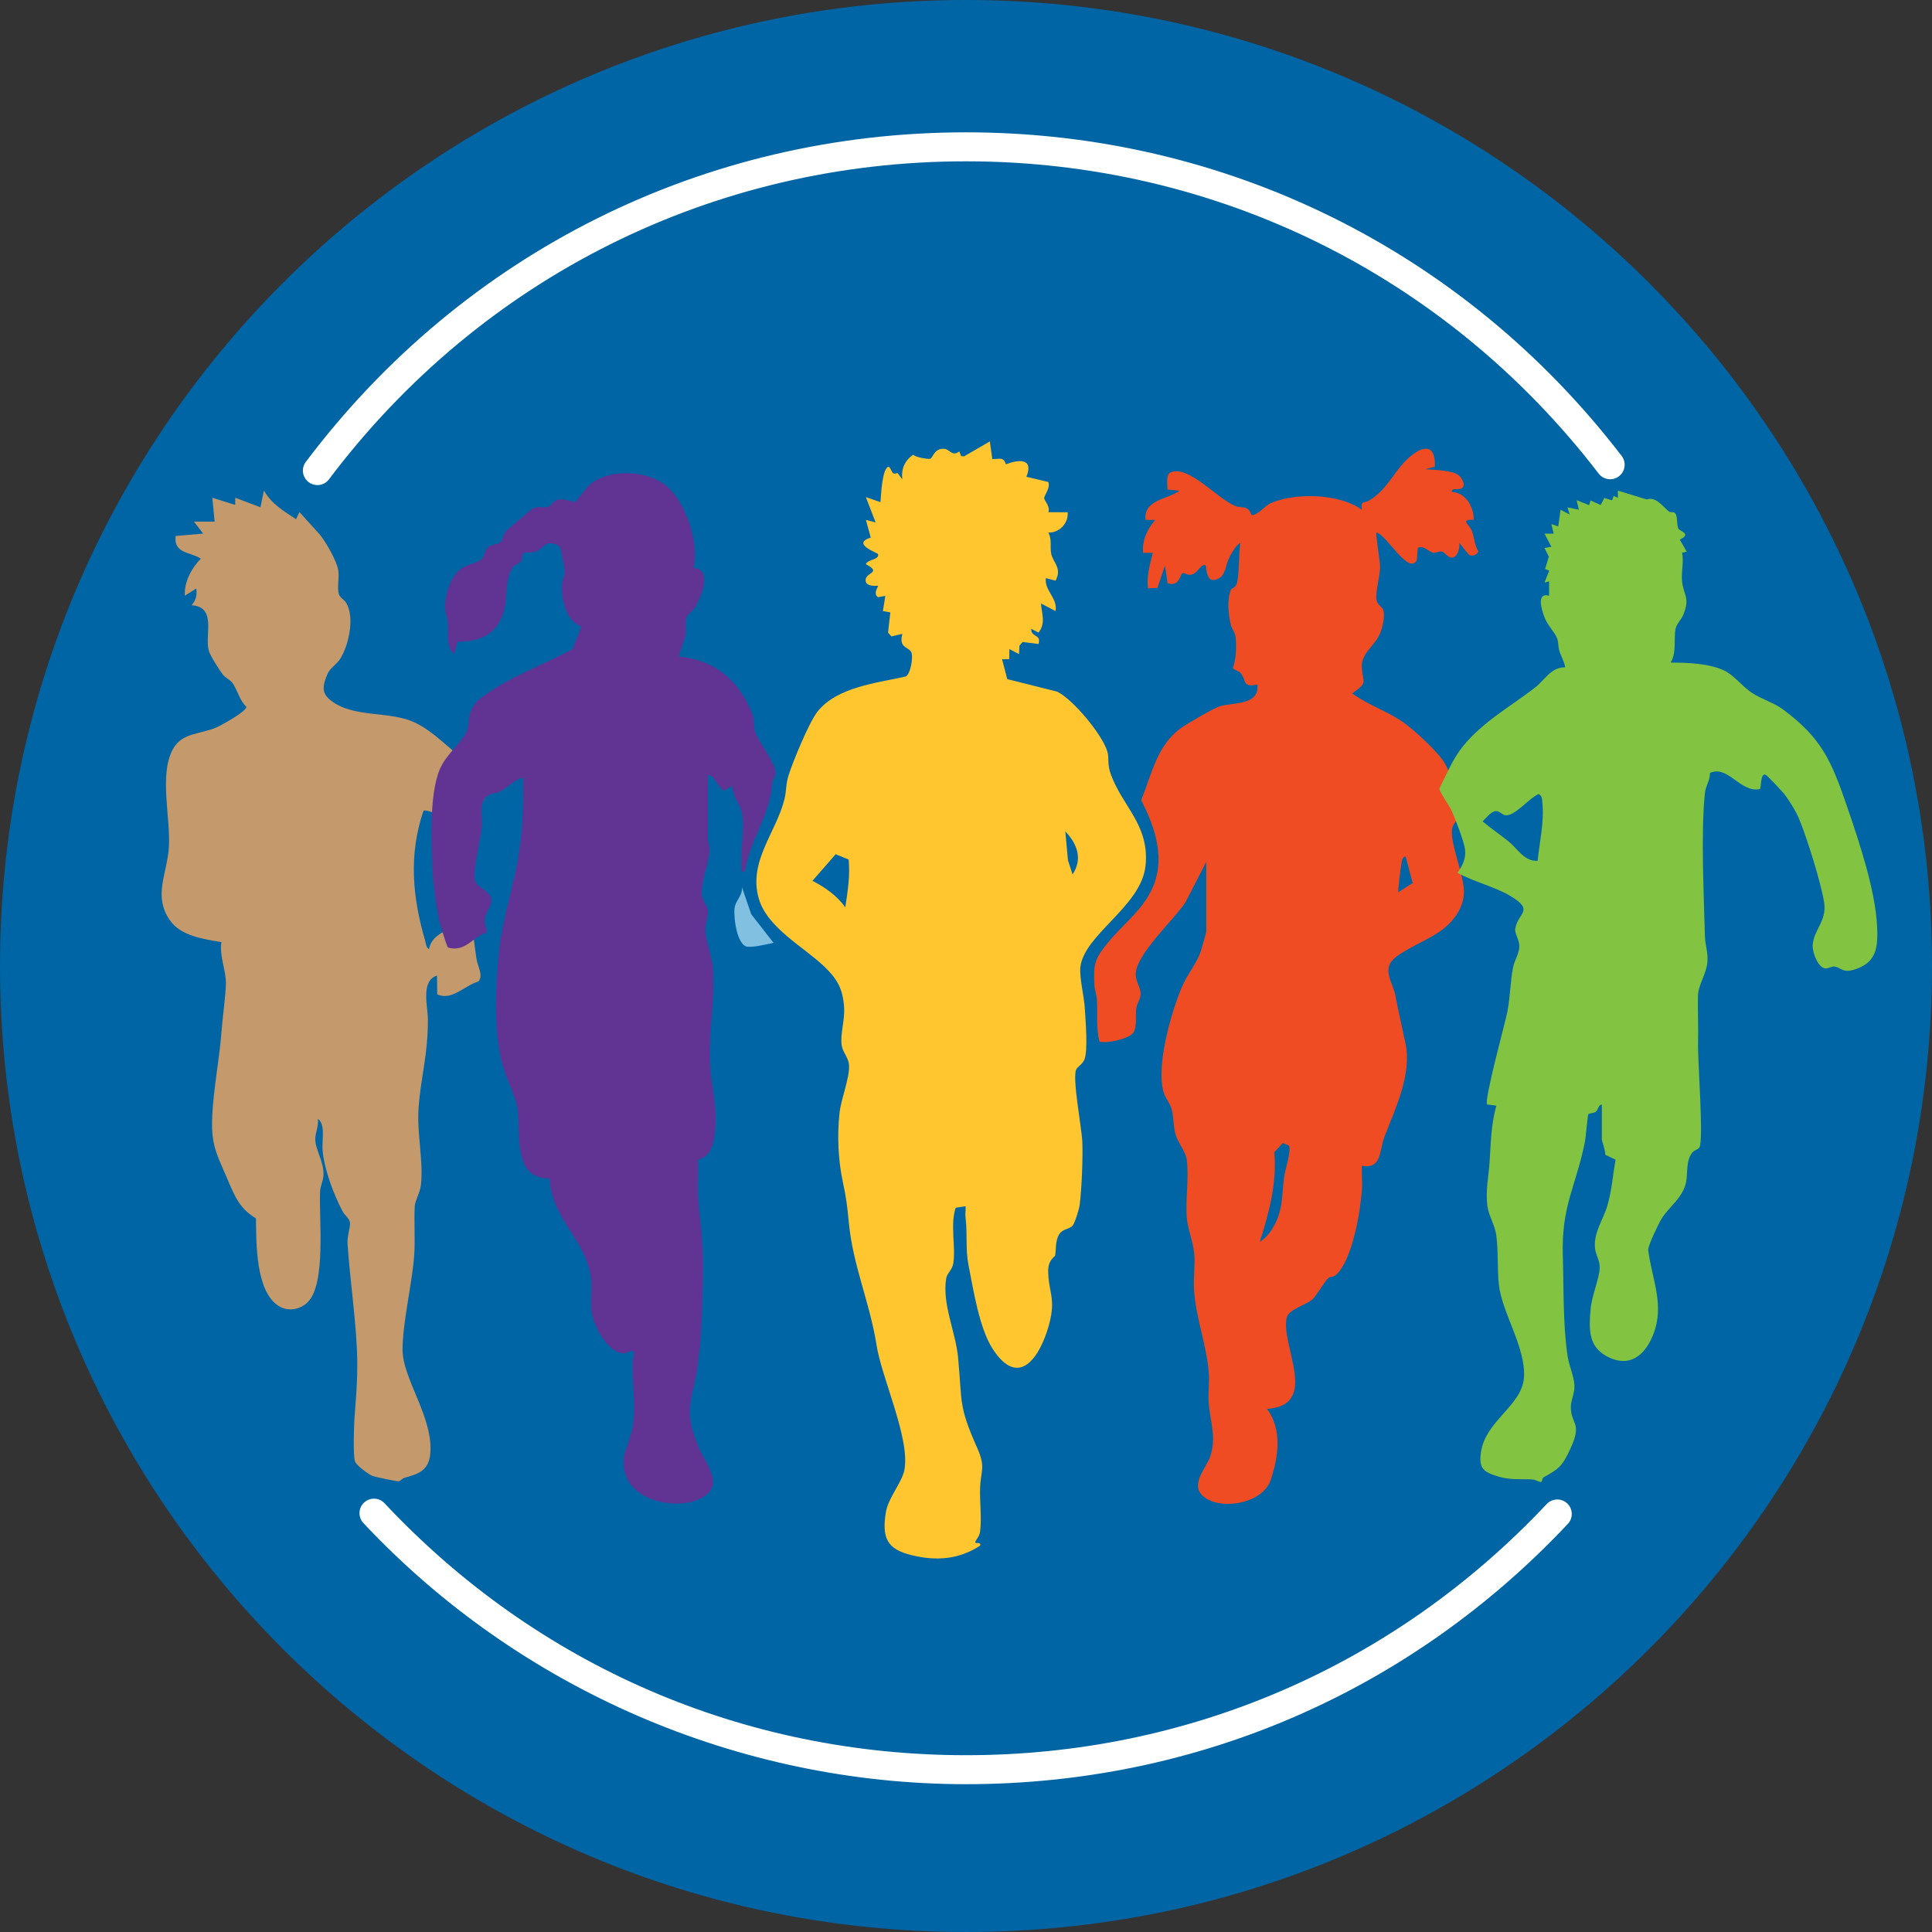
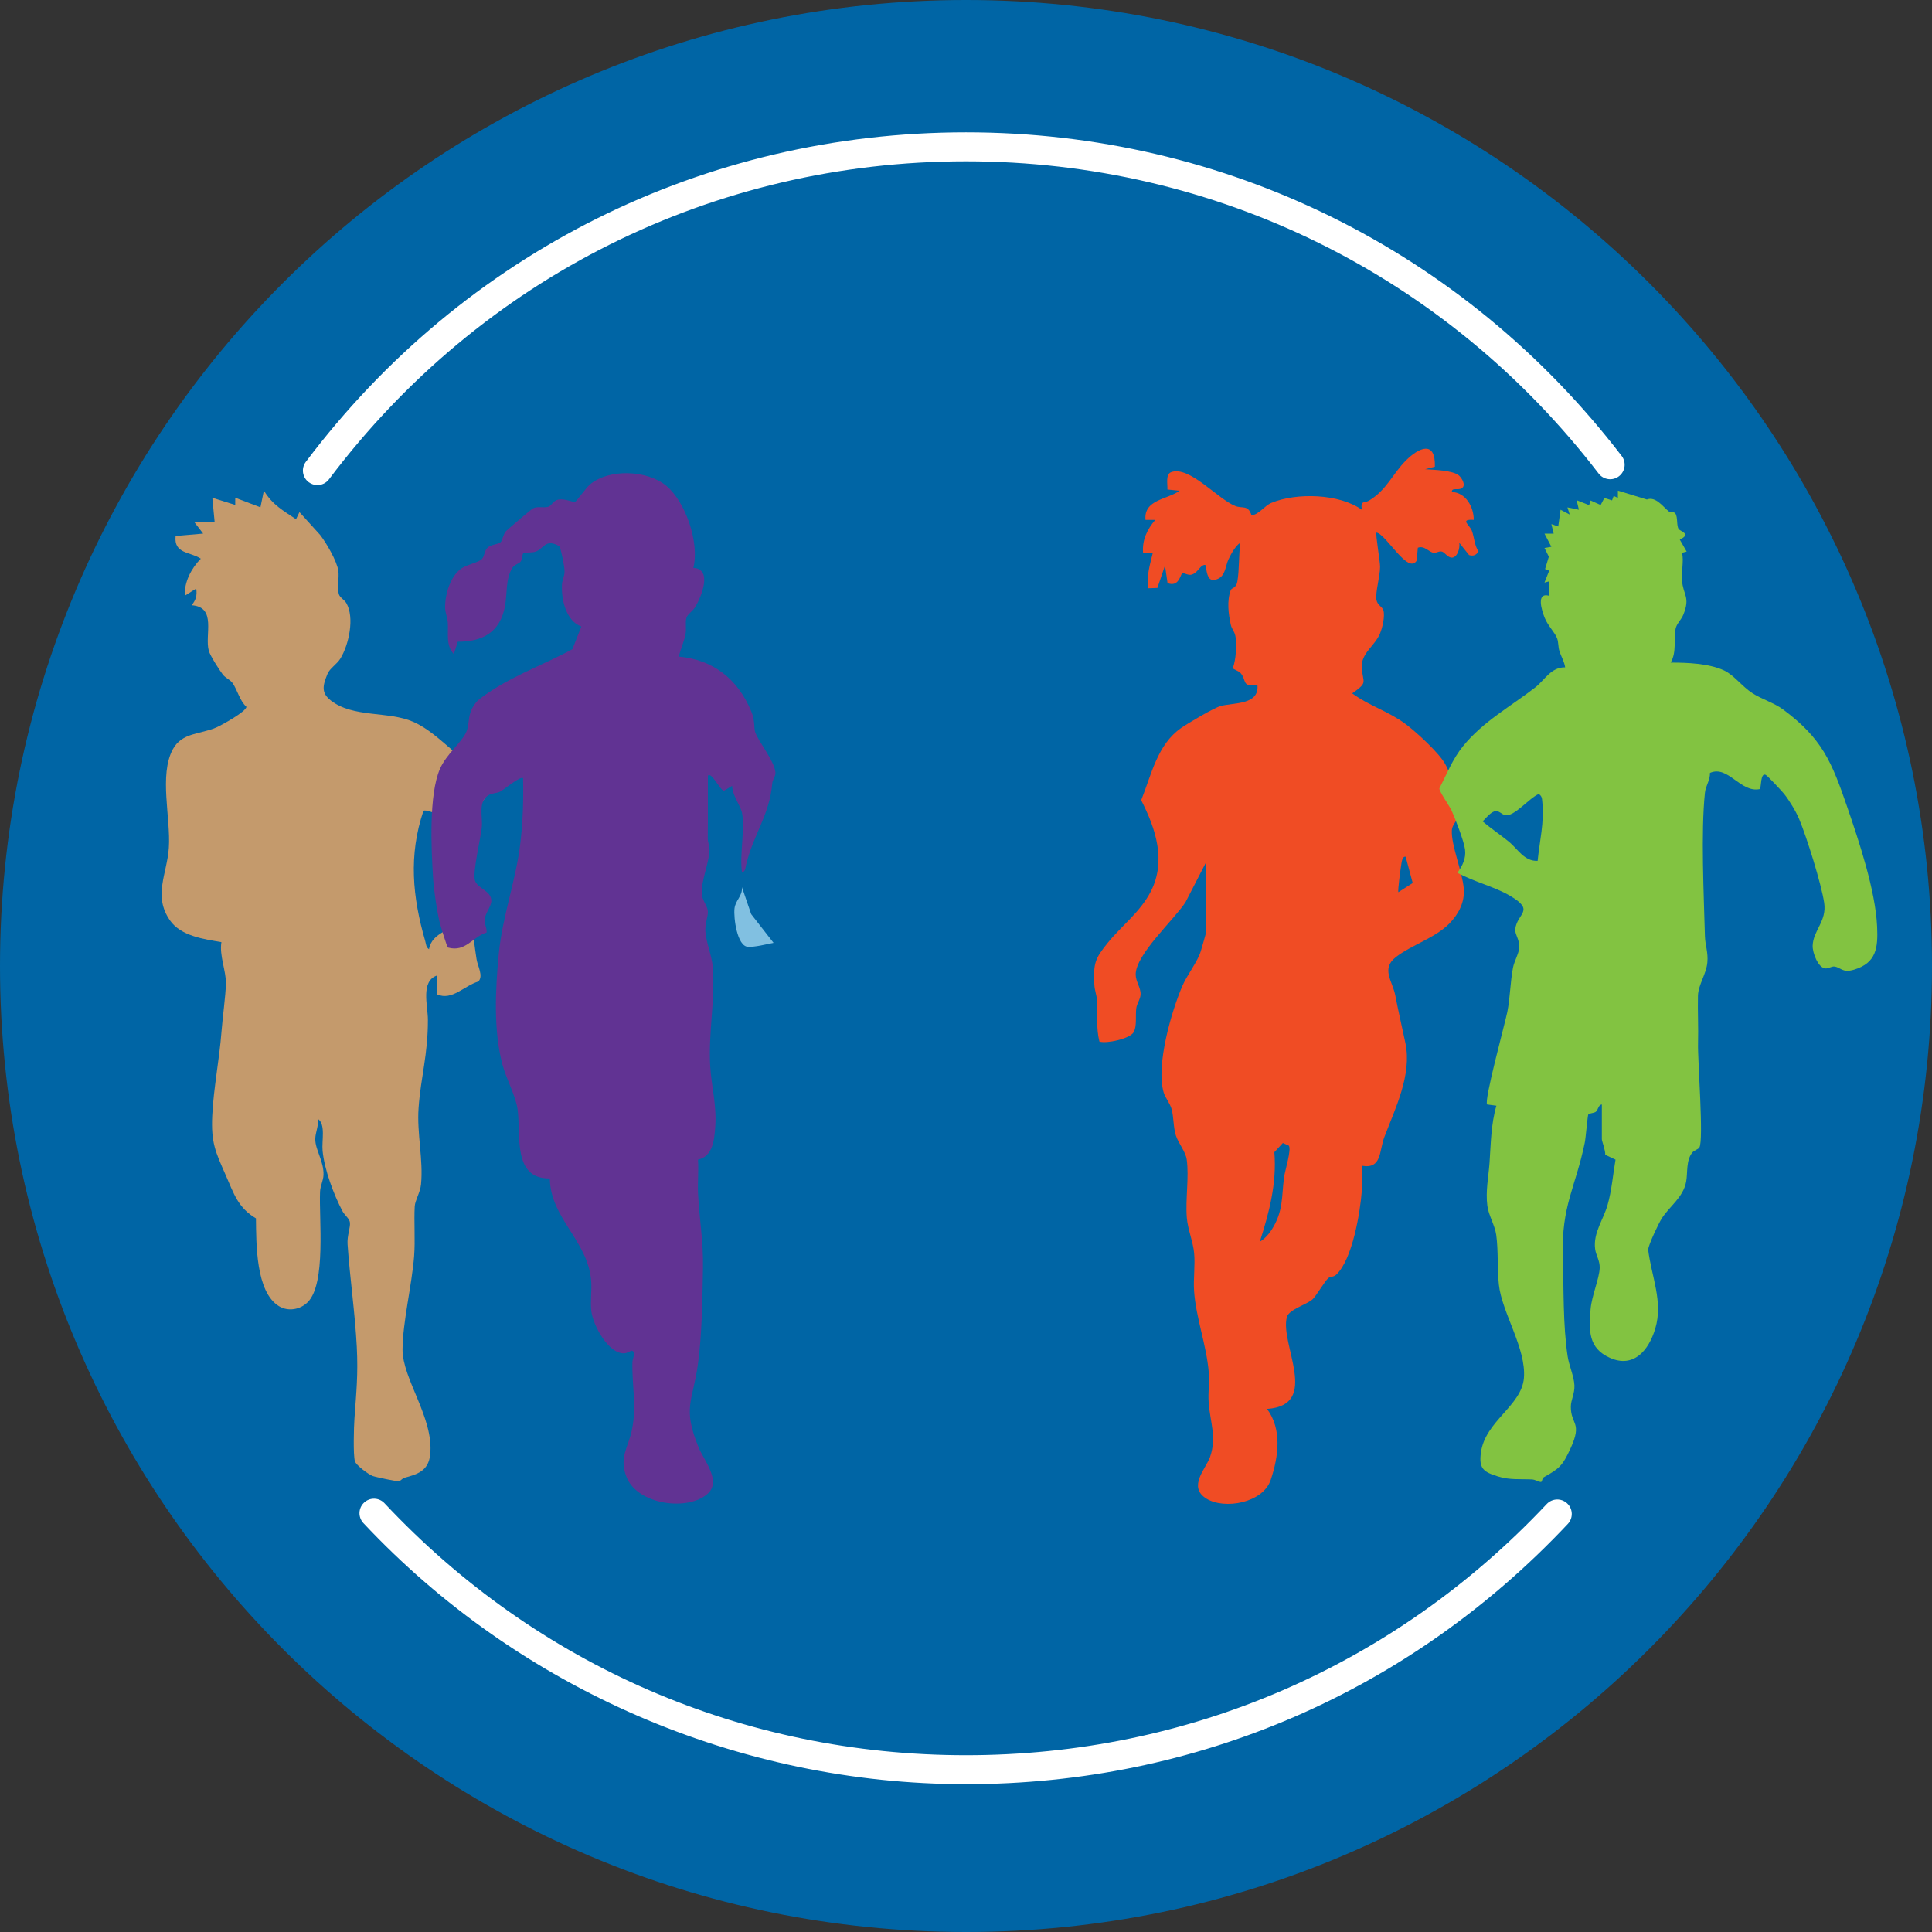
<svg xmlns="http://www.w3.org/2000/svg" id="Layer_1" width="200" height="200" version="1.1" viewBox="0 0 200 200">
  <rect x="0" y="0" width="200" height="200" fill="#333333" stroke="none" />
  <defs>
    <style>
      .st0 {
        fill: #0065a5;
      }

      .st1 {
        fill: #c49a6c;
      }

      .st2 {
        fill: #81c0e1;
      }

      .st3 {
        fill: #ffc62f;
      }

      .st4 {
        fill: #fff;
      }

      .st5 {
        fill: #82c341;
      }

      .st6 {
        fill: #f04c24;
      }

      .st7 {
        fill: #613393;
      }
    </style>
  </defs>
  <path class="st0" d="M100,200c55.228,0,100-44.77,100-100.001S155.228,0,100,0,0,44.77,0,99.999s44.772,100.001,100,100.001" />
  <g>
-     <path class="st3" d="M102.726,47.526c.729.01,1.167-.275,1.399.538,1.353-.517,2.915-.638,2.124,1.294l2.261.533c.276.573-.439,1.42-.416,1.693.02.24.649.862.43,1.437l2.004.01c.081,1.18-.901,2.147-2.015,2.099.412.683.158,1.441.304,2.174.188.944,1.164,1.513.451,2.806l-1.004-.262c-.163,1.3,1.238,2.039,1.004,3.408l-1.507-.786c.082,1.103.508,2.046-.252,3.018l-.755-.396c-.051.899,1.064.528.754,1.572l-1.647-.207-.328.382-.041.876-1.003-.524-.017,1.041-.741.008.539,2.062,5.172,1.298c1.632.796,4.633,4.406,5.18,6.163.231.742-.045,1.296.391,2.455,1.27,3.378,3.994,5.225,3.572,9.395-.427,4.217-6.396,7.121-6.752,10.545-.1.966.393,3.049.459,4.13.074,1.215.363,4.583-.058,5.451-.224.462-.679.675-.825.975-.427.876.565,6.022.632,7.47.075,1.609-.072,4.955-.271,6.54-.052.417-.49,1.854-.721,2.133-.355.429-1.03.323-1.395.907-.452.725-.3,1.599-.435,2.227-.019.088-.723.445-.713,1.567.021,2.254.841,2.835.085,5.585-.919,3.344-3.122,6.668-5.826,2.501-1.39-2.142-2-6.122-2.504-8.666-.33-1.663-.097-3.201-.308-4.926-.047-.388.029-.794.003-1.182l-1.026.154c-.584,1.776.021,3.939-.242,5.736-.102.702-.647,1.022-.74,1.589-.434,2.655.982,5.54,1.228,8.148.448,4.747.014,4.977,2.007,9.446.883,1.98.32,2.35.272,4.15-.037,1.387.184,3.154.001,4.459-.077.551-.411.793-.492,1.061-.083.274.624-.079.501.389-2.215,1.448-4.561,1.61-7.109.986-2.514-.615-3.091-1.765-2.648-4.463.24-1.459,1.646-3.051,1.904-4.309.666-3.249-2.407-9.67-2.899-13.127-.714-4.378-2.411-8.064-2.841-12.51-.188-1.945-.253-2.459-.64-4.315-.47-2.25-.568-4.638-.339-6.936.154-1.543,1.046-3.631,1.001-5.005-.027-.837-.655-1.358-.763-2.112-.169-1.172.337-2.57.25-3.933-.122-1.916-.715-2.928-2.018-4.189-2.146-2.076-5.919-4.004-6.811-7.063-1.127-3.861,1.83-6.868,2.667-10.352.2-.832.123-1.518.422-2.445.477-1.48,2.115-5.448,2.974-6.547,2.012-2.571,6.187-2.984,9.134-3.649.506-.196.855-2.142.551-2.587-.338-.494-1.268-.403-.889-1.829l-1.127.262-.356-.385.239-2.096-.768-.143.249-1.57-.755.136c-.57-.376.072-1.127.002-1.184-.372.033-1.134.028-1.258-.396-.3-1.027,1.828-.859.002-1.834.135-.497,1.433-.454,1.256-1.047-.043-.144-2.828-1.056-.756-1.711l-.502-1.831,1.004.261-1.006-2.619,1.509.522c.066-.703.172-3.654.882-3.666.405.45.219.87.887.649l.496.658c-.135-1.08.255-1.967,1.135-2.553.223.276,1.5.471,1.744.421.282-.058.419-1.159,1.519-1.022.51.063.777.825,1.501.261l.183.484.306.029,2.674-1.551.253,1.836ZM111.031,90.523c1.07-1.611.482-3.166-.751-4.456l.275,2.989.477,1.467ZM87.848,88.98l-1.338-.551-2.406,2.751c1.28.664,2.57,1.547,3.398,2.751.247-1.638.517-3.282.347-4.952Z" />
    <path class="st6" d="M124.876,89.214l-2.152,4.182c-1.201,1.844-5.159,5.4-5.158,7.486 0.0.734.546,1.37.508,2.077-.026.477-.378.935-.443,1.388-.111.777.089,1.895-.288,2.525-.39.652-2.769,1.19-3.533.948-.357-1.457-.176-2.867-.257-4.32-.028-.508-.238-.988-.266-1.558-.109-2.23.056-2.696,1.391-4.344,1.438-1.776,3.367-3.184,4.457-5.321,1.617-3.17.499-6.504-.998-9.44,1.076-2.691,1.668-5.754,4.137-7.479.7-.489,3.402-2.089,4.107-2.277,1.361-.362,4.036-.083,3.783-2.221-1.659.338-1.078-.461-1.752-1.198-.228-.25-.783-.355-.778-.527.313-.896.385-2.192.279-3.142-.066-.593-.392-.834-.499-1.315-.254-1.139-.419-2.474-.007-3.591.099-.267.556-.152.686-.896.207-1.183.129-2.771.307-4.014-.527.353-.955,1.157-1.23,1.731-.302.631-.295,1.669-1.099,2.017-.839.362-1.064-.166-1.199-.994-.039-.239.053-.602-.37-.392-.302.149-.61.788-1.127.943-.403.12-.851-.24-.984-.143-.218.159-.35,1.476-1.527,1.021l-.263-1.821-.788,2.324-.976.036c-.153-1.284.204-2.454.503-3.671l-1.009-.001c-.107-1.346.431-2.434,1.26-3.407l-1.008-.003c-.197-2.118,2.275-2.101,3.525-3.015l-1.259-.129c.037-.549-.221-1.586.41-1.804,1.897-.653,4.795,2.795,6.631,3.515.73.286,1.298-.153,1.653.924.647.086,1.352-.954,2.074-1.253,2.593-1.075,7.026-.962,9.367.716-.176-1.008.249-.659.724-.942,1.843-1.098,2.447-2.769,3.827-4.153,1.365-1.369,3.086-2.109,3.003.636l-1.008.261c.889.068,2.886.104,3.515.665.265.236.769,1.012.267,1.311-.392.234-1.045-.111-1.014.383,1.424.046,2.274,1.539,2.264,2.883-1.503-.087-.42.521-.196,1.124.264.71.261,1.511.694,2.158-.256.377-.541.492-.977.365l-1.029-1.285c.131.546-.211,1.64-.84,1.542-.366-.057-.657-.518-.916-.61-.29-.103-.587.144-.876.116-.488-.048-.951-.786-1.648-.524l-.114,1.326c-.897,1.488-3.144-2.715-4.164-2.897-.122.156.37,2.941.37,3.54-0.0.995-.495,2.611-.379,3.402.083.57.604.714.721,1.103.184.611-.101,1.826-.356,2.423-.57,1.332-1.993,2.029-1.877,3.558.122,1.609.666,1.445-.994,2.624,1.779,1.303,3.727,1.833,5.517,3.164,1.104.821,3.43,2.951,4.096,4.123.76,1.338.987,3.132,1.712,4.528.101.903-.962,1.529-1.009,2.356-.086,1.542,1.097,4.295,1.235,6.046.111,1.41-.549,2.652-1.508,3.621-1.479,1.495-3.856,2.181-5.503,3.444-1.59,1.219-.367,2.488-.078,3.983.329,1.705.693,3.255,1.048,4.938.692,3.282-1.068,6.785-2.187,9.738-.542,1.43-.242,3.323-2.322,2.957-.043.822.065,1.673.004,2.494-.173,2.332-.977,7.204-2.655,8.779-.275.258-.608.193-.8.338-.35.263-1.262,1.853-1.651,2.213-.557.516-2.44,1.058-2.656,1.822-.785,2.779,3.528,9.145-2.058,9.526,1.575,2.142,1.188,4.929.381,7.343-.801,2.394-4.784,3.098-6.655,1.944-1.972-1.216-.06-3.092.368-4.299.719-2.025.004-3.667-.137-5.643-.074-1.034.087-2.121.005-3.152-.216-2.738-1.327-5.642-1.515-8.385-.087-1.278.121-2.679.005-3.938-.108-1.174-.659-2.456-.758-3.667-.156-1.89.247-4.212-.01-6.02-.118-.832-.874-1.698-1.125-2.498-.268-.855-.22-1.901-.432-2.696-.167-.629-.661-1.18-.831-1.754-.822-2.776.802-8.42,1.964-11.082.474-1.086,1.566-2.481,1.882-3.545.089-.299.566-1.924.566-2.032l0-7.21ZM144.762,92.36l1.481-.952-.729-2.718c-.328-.07-.401.481-.441.716-.071.411-.403,2.84-.311,2.953ZM133.417,118.595l-.616-.272-.88.951c.263,3.215-.54,6.267-1.506,9.268.465-.265.925-.763,1.217-1.221,1.251-1.963,1.02-3.416,1.296-5.467.089-.66.791-2.888.489-3.259Z" />
    <path class="st5" d="M165.822,114.336c-.389.044-.371.578-.634.761-.2.14-.695.149-.765.255-.081.123-.261,2.418-.371,2.951-.957,4.642-2.429,6.509-2.268,11.737.102,3.315-0,7.088.497,10.362.144.951.658,2.076.702,2.994.042.867-.366,1.527-.37,2.218-.012,1.886,1.219,1.591-.021,4.302-.845,1.848-1.179,2.111-2.772,3.003-.212.118-.153.497-.304.496-.233-.003-.575-.247-.929-.264-1.215-.058-2.29.072-3.504-.305-1.521-.473-2.002-.809-1.78-2.471.438-3.274,4.217-4.838,4.453-7.723.252-3.08-2.282-6.758-2.594-9.669-.173-1.609-.048-3.517-.274-5.155-.133-.968-.797-2.039-.918-3-.194-1.542.12-2.973.224-4.431.142-1.986.145-3.993.712-5.935l-.954-.127c-.369-.306,1.855-8.426,2.085-9.574.288-1.436.306-3.102.587-4.581.128-.671.591-1.426.648-2.064.071-.786-.473-1.43-.417-1.916.198-1.696,2.126-1.906-.551-3.476-1.603-.94-3.763-1.454-5.436-2.375.519-.715.915-1.48.791-2.421-.112-.854-.999-3.147-1.385-4.006-.225-.5-1.295-1.992-1.269-2.306.796-1.54,1.356-3.027,2.451-4.376,2.078-2.56,4.951-4.123,7.464-6.072.987-.765,1.638-2.116,3.105-2.084-.087-.608-.418-1.116-.603-1.72-.123-.403-.083-.855-.219-1.255-.201-.593-.954-1.311-1.284-2.124-.325-.8-.921-2.691.442-2.315l0-1.487-.475.125.486-1.234-.425-.168.389-1.276-.451-.905.713-.123-.711-1.36.948-.002-.236-.987.71.247.24-1.731.947.494-.236-.74,1.187.244-.236-.987,1.294.513.152-.483,1.042.467.384-.731.795.252.169-.458.435.198.003-.749,3.002.92c.916-.37,1.706.807,2.288,1.246.183.138.504-.031.663.207.263.392.1,1.243.336,1.597.174.261,1.37.5.118,1.1l.709,1.243-.47.116c.188.947-.085,1.895-.011,2.859.118,1.55.891,1.708.13,3.573-.203.498-.68.916-.785,1.407-.231,1.071.131,2.451-.521,3.536,1.693-.005,3.95.08,5.519.805,1.036.479,1.885,1.677,2.953,2.364.956.615,2.265,1.013,3.147,1.667,4.06,3.013,5.034,5.373,6.664,10.119,1.23,3.582,2.913,8.611,3.091,12.357.106,2.228-.084,3.776-2.375,4.472-1.237.376-1.384-.25-2.057-.321-.286-.03-.605.215-.915.196-.759-.046-1.349-1.626-1.325-2.35.053-1.603,1.483-2.531,1.192-4.448-.297-1.965-1.804-6.789-2.593-8.673-.335-.799-1.015-1.914-1.548-2.591-.225-.286-1.733-1.89-1.906-1.972-.565-.269-.452,1.273-.606,1.465-2.022.434-3.277-2.504-5.17-1.672.023.773-.443,1.322-.52,2.05-.43,4.054-.114,10.602-.002,14.857.024.915.35,1.662.252,2.714-.113,1.217-.947,2.323-.973,3.454-.037,1.631.056,3.269.009,4.936-.049,1.715.61,10.064.134,10.772-.135.2-.52.275-.709.498-.686.805-.483,2.102-.654,3.028-.304,1.643-1.711,2.534-2.521,3.803-.34.532-1.357,2.68-1.416,3.233.339,2.777,1.572,5.392.738,8.177-.69,2.305-2.27,4.125-4.71,3.024-2.207-.995-2.181-2.786-1.984-5.052.117-1.354.901-3.15.94-4.233.028-.786-.386-1.306-.473-1.989-.212-1.657.856-3.021,1.292-4.556.435-1.535.551-3.127.821-4.68l-1.068-.507c.044-.427-.348-1.401-.348-1.615l0-3.585ZM159.175,89.116c.201-2.023.7-4.009.486-6.071-.039-.379-.013-.609-.366-.85-.983.393-2.574,2.423-3.51,2.186-.323-.082-.604-.455-.962-.416-.475.052-1.006.729-1.341,1.069.878.742,1.832,1.378,2.724,2.105.915.746,1.573,2.036,2.969,1.976Z" />
    <path class="st1" d="M31.001,53.013l2.13,2.352c.64.815,1.747,2.708,1.892,3.716.108.753-.144,1.739.052,2.418.105.365.572.58.774.925.881,1.506.264,4.328-.616,5.757-.363.589-1.089.998-1.33,1.582-.487,1.183-.681,1.95.337,2.746,2.324,1.818,5.963,1.08,8.551,2.219,3.01,1.324,5.238,4.889,8.621,5.735.16.143-1.894,3.1-2.109,3.611-.272.647-.439,1.372-.503,2.074-.659-.5-4.505-2.547-4.965-2.207-1.553,4.606-1.133,8.925.188,13.49.092.318.074.621.388.832.324-1.829,2.44-1.853,3.313-3.224l1.076-3.203c-.112,2.517.156,4.999.536,7.479.105.681.736,1.733.18,2.291-1.487.45-2.723,2.009-4.255,1.336l-.022-1.957c-1.714.573-.948,3.138-.943,4.559.012,3.654-.733,5.914-.965,9.154-.188,2.635.507,5.368.252,7.928-.08.804-.617,1.649-.65,2.256-.088,1.578.066,3.514-.063,5.16-.236,3.014-1.178,6.784-1.198,9.64-.021,3.078,3.258,7.1,2.863,10.889-.18,1.722-1.353,2.052-2.674,2.41-.214.058-.392.326-.574.362-.163.033-2.404-.437-2.7-.547-.43-.161-1.725-1.102-1.848-1.537-.187-.659-.107-3.554-.046-4.408.194-2.739.39-4.569.243-7.418-.183-3.53-.709-7.083-.955-10.627-.06-.865.292-1.699.249-2.224-.034-.428-.548-.771-.769-1.19-.911-1.721-1.878-4.307-2.065-6.257-.103-1.07.344-2.752-.497-3.314.114.725-.257,1.399-.261,2.102-.005,1.116.901,2.291.852,3.713-.02.571-.331,1.134-.357,1.725-.122,2.781.638,9.484-1.26,11.422-.787.804-2.05,1.011-2.996.432-2.417-1.481-2.347-6.509-2.381-9.092-1.861-1.091-2.309-2.606-3.123-4.46-1.058-2.41-1.54-3.35-1.398-6.215.142-2.853.738-5.797.955-8.649.113-1.484.426-3.689.458-4.974.032-1.275-.7-2.926-.467-4.296-1.789-.305-4.188-.62-5.322-2.245-1.777-2.545-.3-4.821-.12-7.517.205-3.093-1.03-7.529.413-10.202.943-1.746,2.818-1.534,4.486-2.251.534-.229,3.126-1.658,3.128-2.147-.688-.618-.951-1.785-1.422-2.443-.287-.4-.719-.507-1.027-.908-.354-.461-1.305-1.947-1.443-2.451-.452-1.643.856-4.528-1.772-4.711.437-.554.574-.991.473-1.729l-1.184.742c-.073-1.418.688-2.857,1.657-3.833-1.083-.726-2.82-.485-2.608-2.348l2.85-.249-.95-1.234,2.136-.003-.236-2.471,2.372.742.001-.744,2.609.99.357-1.73c.88,1.473,1.987,2.058,3.324,2.963l.359-.739Z" />
    <g>
      <path class="st7" d="M76.803,84.101c-.128-.624-1.04-1.886-1.009-2.753l-.849.511c-.45-.1-1.289-1.998-1.665-1.559-.011,2.142.017,4.291-.013,6.435-.006.441.191.849.181,1.252-.035,1.329-.858,3.139-.805,4.511.027.687.601,1.28.635,1.841.034.567-.311,1.25-.257,2.082.073,1.131.663,2.469.762,3.671.274,3.333-.464,6.832-.265,10.239.125,2.135.683,4.044.527,6.292-.099,1.425-.265,3.099-1.789,3.419.078,1.212-.055,2.441.013,3.651.151,2.701.551,4.826.502,7.598-.057,3.164-.093,6.827-.523,9.941-.54,3.912-1.625,4.456.079,8.62.526,1.287,2.379,3.456.943,4.768-2.027,1.851-7.277,1.166-8.408-1.71-.812-2.062.186-3.066.557-4.896.515-2.539-.013-4.539.048-7.029.008-.335.437-1.129-.113-1.162-.042-.002-.41.266-.758.274-1.615.039-3.196-2.878-3.382-4.363-.125-1.003.065-2.114-.015-3.13-.332-4.177-4.224-6.469-4.283-10.614-3.893.074-2.977-4.537-3.333-7.146-.191-1.401-1.177-3.152-1.573-4.654-.939-3.56-.729-7.749-.38-11.409.379-3.966,1.789-7.628,2.244-11.558.257-2.213.325-4.431.275-6.66-.252-.274-1.953,1.155-2.336,1.366-.361.199-.811.156-1.174.35-1.217.65-.639,2.268-.765,3.398-.129,1.158-.953,4.573-.712,5.446.244.883,1.721,1.062,1.701,2.156-.01.542-.632,1.275-.693,1.897-.048.496.261.886.197,1.367-1.457.439-2.166,2.057-3.985,1.549-.136-.1-.841-2.434-.926-2.834-.26-1.223-.541-3.099-.62-4.336-.194-3.052-.46-8.651.71-11.328.662-1.515,2.193-2.689,2.692-3.751.49-1.043-.008-1.967,1.213-3.325,2.924-2.34,6.55-3.544,9.807-5.317l.923-2.346c-1.571-.555-2.089-2.769-2.005-4.353.024-.45.266-.875.266-1.309-0-.643-.317-2.032-.504-2.631-1.505-.871-1.616.252-2.511.55-.398.133-1.098.043-1.242.145-.117.083-.123.62-.263.841-.181.285-.644.301-.894.706-.699,1.136-.518,2.705-.749,3.941-.509,2.73-2.347,3.693-4.892,3.686l-.405,1.281c-.862-.914-.541-2.172-.626-3.281-.041-.53-.277-1.007-.278-1.569-.003-1.377.557-3.239,1.699-4.023.586-.402,1.761-.612,2.101-.958.296-.301.255-.88.609-1.2.371-.335,1.103-.311,1.349-.563.182-.187.239-.779.547-1.133.121-.139,2.616-2.267,2.778-2.349.517-.264,1.082-.021,1.593-.175.361-.109.494-.643,1.052-.745.673-.123,1.471.292,1.736.232.113-.026,1.129-1.455,1.537-1.798,1.978-1.661,5.946-1.483,7.904.148,1.997,1.664,3.452,5.916,2.791,8.494,1.982.099.89,2.871.21,4.029-.245.418-.823.774-.924,1.135-.144.518.022,1.155-.099,1.732-.151.721-.507,1.554-.702,2.283,3.546.316,6.107,2.292,7.515,5.676.419,1.006.24,1.688.413,2.177.331.936,1.963,2.937,2.086,4.117.043.409-.292.765-.322,1.11-.295,3.388-1.944,5.273-2.715,8.481-.064.266-.077.789-.432.728-.248-1.775.336-4.524 0-6.161Z" />
      <path class="st2" d="M80.075,97.601c-.759.156-1.912.452-2.65.412-1.118-.06-1.498-2.999-1.389-3.965.099-.873.845-1.28.769-2.213l.958,2.801,2.312,2.964Z" />
    </g>
  </g>
  <path class="st4" d="M100,184.698c-23.537,0-46.273-9.852-62.38-27.029-.566-.604-.537-1.553.068-2.119.604-.568,1.555-.539,2.119.068,15.771,16.818,37.148,26.08,60.193,26.08,23.002,0,44.351-9.234,60.115-26,.572-.605,1.518-.631,2.121-.066.604.568.633,1.518.066,2.121-16.338,17.377-38.462,26.945-62.302,26.945Z" />
  <path class="st4" d="M32.855,50.216c-.312,0-.631-.099-.9-.302-.662-.498-.795-1.438-.297-2.101C47.983,26.133,72.893,13.698,100,13.698c26.8,0,51.54,12.21,67.872,33.499.506.657.381,1.599-.277,2.104-.654.506-1.602.379-2.102-.277-15.762-20.543-39.632-32.325-65.493-32.325-26.156,0-50.191,11.999-65.945,32.92-.295.392-.746.598-1.201.598Z" />
</svg>